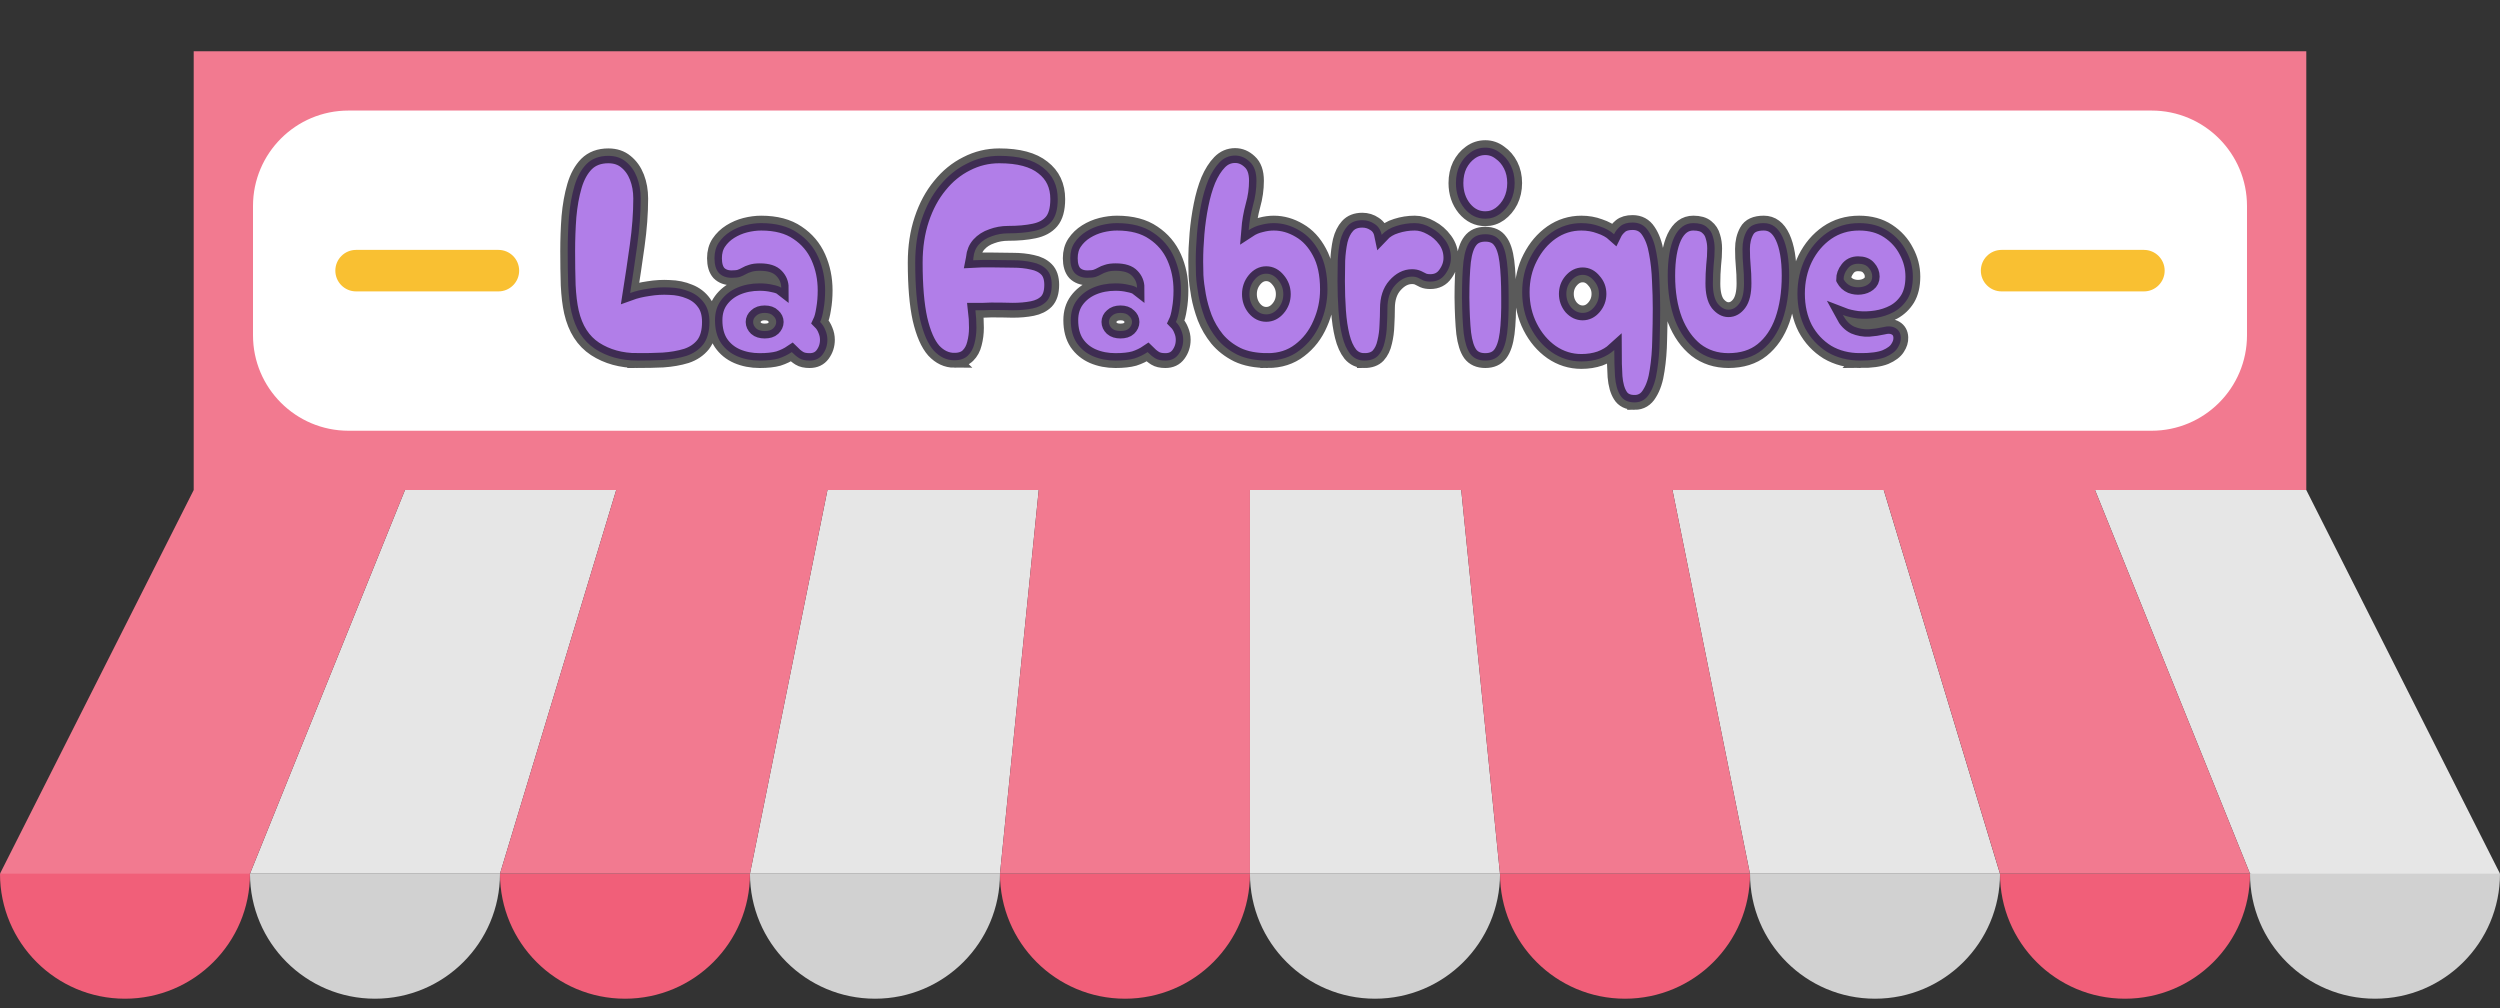
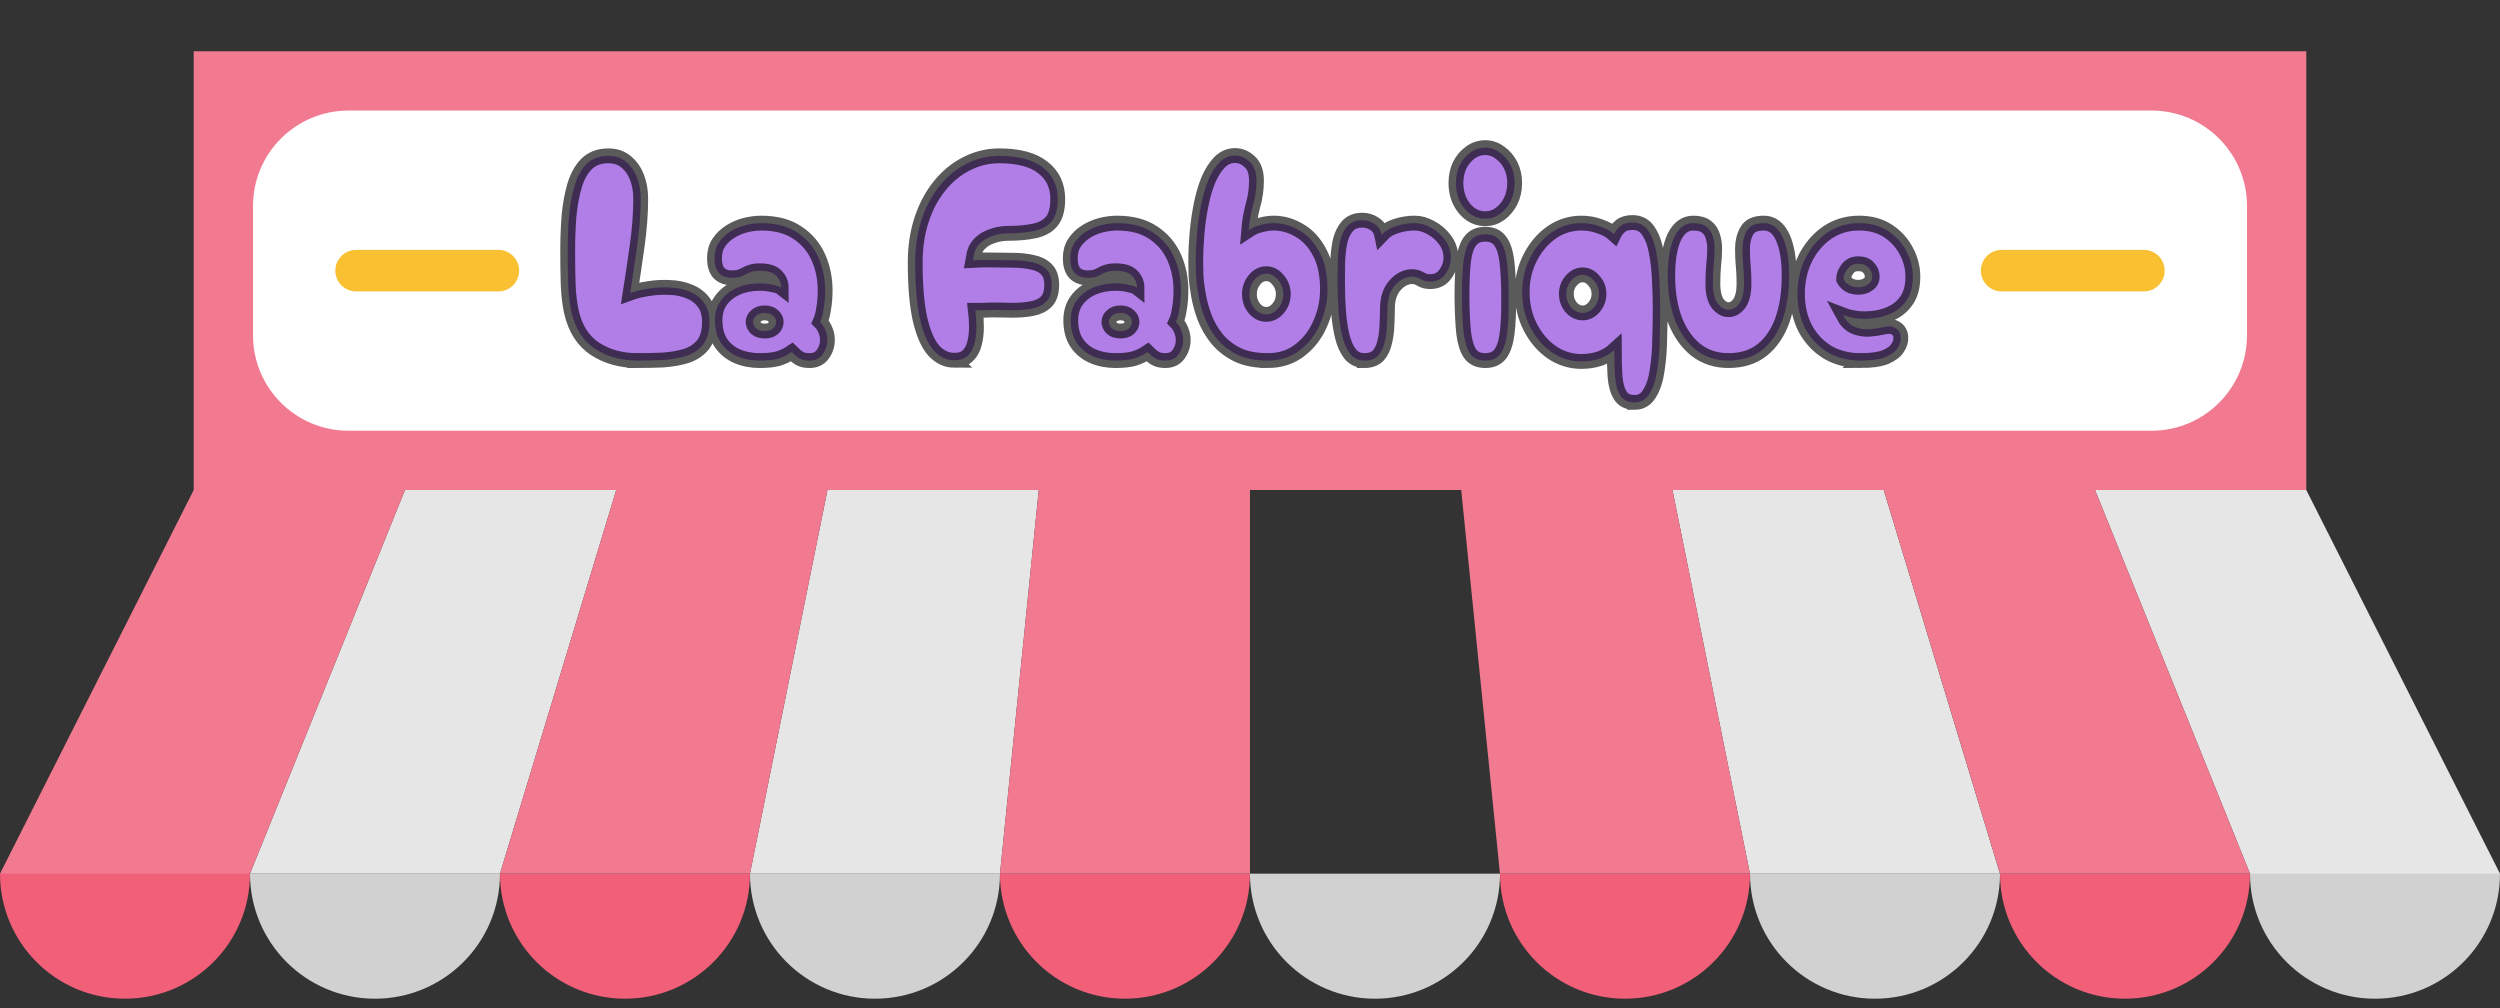
<svg xmlns="http://www.w3.org/2000/svg" xmlns:ns1="http://sodipodi.sourceforge.net/DTD/sodipodi-0.dtd" xmlns:ns2="http://www.inkscape.org/namespaces/inkscape" id="Layer_1" viewBox="0 0 421.602 170" xml:space="preserve" ns1:docname="lafabriqueh.svg" ns2:version="1.3.2 (091e20e, 2023-11-25, custom)" width="421.602" height="170" ns2:export-filename="..\..\..\..\wamp64\www\popmiam\medias\images\lafabrique.svg" ns2:export-xdpi="96" ns2:export-ydpi="96">
  <rect x="0" y="0" width="421.602" height="170" fill="#333333" stroke="none" />
  <defs id="defs126" />
  <g id="g126">
    <g id="g11">
      <path style="fill:#f15f79;fill-opacity:1" d="m 42.159,147.336 c 0,11.65 -9.436,21.086 -21.086,21.086 C 9.436,168.422 0,158.986 0,147.336 L 28.304,136.07" id="path2" />
      <path style="fill:#d1d1d1" d="m 84.318,147.336 c 0,11.65 -9.436,21.086 -21.086,21.086 -11.637,0 -21.073,-9.436 -21.073,-21.086" id="path3" />
      <path style="fill:#f15f79;fill-opacity:1" d="m 126.477,147.336 c 0,11.65 -9.436,21.086 -21.073,21.086 -11.65,0 -21.086,-9.436 -21.086,-21.086" id="path4" />
      <path style="fill:#d1d1d1" d="m 168.636,147.336 c 0,11.65 -9.436,21.086 -21.073,21.086 -11.65,0 -21.086,-9.436 -21.086,-21.086" id="path5" />
      <path style="fill:#f15f79;fill-opacity:1" d="m 210.795,147.336 c 0,11.65 -9.436,21.086 -21.073,21.086 -11.65,0 -21.086,-9.436 -21.086,-21.086" id="path6" />
      <path style="fill:#d1d1d1" d="m 252.966,147.336 c 0,11.65 -9.448,21.086 -21.086,21.086 -11.637,0 -21.086,-9.436 -21.086,-21.086" id="path7" />
      <path style="fill:#f15f79;fill-opacity:1" d="m 295.125,147.336 c 0,11.65 -9.436,21.086 -21.086,21.086 -11.637,0 -21.073,-9.436 -21.073,-21.086" id="path8" />
      <path style="fill:#d1d1d1" d="m 337.284,147.336 c 0,11.65 -9.436,21.086 -21.086,21.086 -11.637,0 -21.073,-9.436 -21.073,-21.086" id="path9" />
      <path style="fill:#f15f79;fill-opacity:1" d="m 379.443,147.336 c 0,11.65 -9.436,21.086 -21.086,21.086 -11.637,0 -21.073,-9.436 -21.073,-21.086" id="path10" />
      <path style="fill:#d1d1d1" d="m 379.443,147.336 c 0,11.65 9.436,21.086 21.086,21.086 11.637,0 21.073,-9.436 21.073,-21.086 l -21.798,-8.766" id="path11" />
    </g>
    <polygon style="fill:#e6e6e6" points="68.292,82.639 42.159,147.336 84.318,147.336 103.918,82.639 " id="polygon11" />
    <polygon style="fill:#e6e6e6" points="139.544,82.639 126.477,147.336 168.636,147.336 175.17,82.639 " id="polygon12" />
-     <polygon style="fill:#e6e6e6" points="210.796,82.639 210.795,147.336 252.954,147.336 246.421,82.639 " id="polygon13" />
    <polygon style="fill:#e6e6e6" points="282.047,82.639 295.113,147.336 337.272,147.336 317.673,82.639 " id="polygon14" />
    <polygon style="fill:#e6e6e6" points="353.309,82.639 379.443,147.336 421.601,147.336 388.935,82.639 " id="polygon15" />
    <polygon style="fill:#f27a90;fill-opacity:1" points="282.047,82.639 317.683,82.639 337.284,147.336 379.443,147.336 353.309,82.639 388.935,82.639 388.935,8.644 32.666,8.644 32.666,82.639 0,147.336 42.159,147.336 68.292,82.639 103.918,82.639 84.318,147.336 126.477,147.336 139.544,82.639 175.17,82.639 168.636,147.336 210.795,147.336 210.796,82.639 246.422,82.639 252.954,147.336 295.113,147.336 " id="polygon16" />
    <path style="fill:#ffffff" d="M 42.666,56.538 V 34.746 c 0,-8.893 7.209,-16.102 16.102,-16.102 h 304.066 c 8.893,0 16.102,7.209 16.102,16.102 v 21.792 c 0,8.893 -7.209,16.102 -16.102,16.102 H 58.768 C 49.875,72.639 42.666,65.43 42.666,56.538 Z" id="path114" />
    <g id="g125">
      <path style="fill:#f9c032" d="m 84.051,49.142 h -24 c -1.933,0 -3.5,-1.567 -3.5,-3.5 v 0 c 0,-1.933 1.567,-3.5 3.5,-3.5 h 24 c 1.933,0 3.5,1.567 3.5,3.5 v 0 c 0,1.933 -1.567,3.5 -3.5,3.5 z" id="path124" />
      <path style="fill:#f9c032" d="m 361.551,49.142 h -24 c -1.933,0 -3.5,-1.567 -3.5,-3.5 v 0 c 0,-1.933 1.567,-3.5 3.5,-3.5 h 24 c 1.933,0 3.5,1.567 3.5,3.5 v 0 c 0,1.933 -1.567,3.5 -3.5,3.5 z" id="path125" />
    </g>
  </g>
  <path id="text1" style="font-size:45.686px;line-height:0.95;font-family:'Cherry Bomb One';-inkscape-font-specification:'Cherry Bomb One';text-align:end;text-anchor:end;fill:#b17ee8;stroke:#000000;stroke-width:2.504;stroke-linecap:round;stroke-miterlimit:15;stroke-opacity:0.647" d="m 107.499,60.808 q -4.105,0 -7.151,-1.973 -3.004,-1.973 -3.978,-6.215 -0.423,-1.874 -0.55,-4.538 -0.085,-2.713 -0.085,-5.722 0,-2.96 0.212,-5.82 0.254,-2.861 0.931,-5.179 0.677,-2.318 2.031,-3.699 1.396,-1.381 3.681,-1.381 1.777,0 2.962,0.987 1.227,0.987 1.862,2.614 0.635,1.628 0.635,3.601 0,3.699 -0.592,7.941 -0.592,4.242 -1.185,7.991 1.354,-0.493 3.089,-0.74 1.777,-0.296 3.554,-0.197 1.82,0.049 3.343,0.691 1.523,0.592 2.454,1.874 0.931,1.233 0.931,3.255 0,2.417 -1.058,3.798 -1.058,1.332 -2.835,1.924 -1.777,0.543 -3.935,0.691 -2.158,0.099 -4.316,0.099 z m 20.608,0 q -2.073,0 -3.808,-0.74 -1.693,-0.74 -2.708,-2.22 -1.016,-1.529 -1.016,-3.847 0,-1.973 1.016,-3.354 1.016,-1.381 2.708,-2.121 1.735,-0.74 3.808,-0.74 1.227,0 2.243,0.247 1.016,0.197 1.396,0.493 0,-1.134 -0.804,-1.973 -0.804,-0.888 -2.793,-0.888 -0.931,0 -1.481,0.197 -0.508,0.148 -0.931,0.395 -0.423,0.247 -0.973,0.444 -0.508,0.148 -1.396,0.148 -1.312,0 -2.116,-0.789 -0.762,-0.839 -0.762,-2.516 0,-1.529 0.719,-2.614 0.762,-1.134 1.946,-1.874 1.185,-0.74 2.539,-1.085 1.396,-0.345 2.666,-0.345 3.766,0 6.136,1.628 2.37,1.578 3.512,4.143 1.143,2.565 1.143,5.574 0,1.677 -0.254,3.108 -0.212,1.43 -0.592,2.22 0.592,0.592 0.889,1.381 0.339,0.789 0.339,1.628 0,1.381 -0.804,2.466 -0.762,1.036 -2.2,1.036 -1.1,0 -1.735,-0.395 -0.635,-0.395 -1.269,-1.036 -1.016,0.691 -2.243,1.085 -1.227,0.345 -3.174,0.345 z m 0.846,-4.982 q 0.973,0 1.439,-0.444 0.508,-0.493 0.508,-1.085 0,-0.592 -0.508,-1.036 -0.465,-0.493 -1.439,-0.493 -0.931,0 -1.439,0.493 -0.508,0.444 -0.508,1.036 0,0.592 0.508,1.085 0.508,0.444 1.439,0.444 z m 31.99,4.933 q -1.946,0 -3.47,-1.628 -1.481,-1.677 -2.327,-5.327 -0.804,-3.65 -0.804,-9.52 0,-3.995 1.1,-7.3 1.1,-3.305 3.047,-5.672 1.946,-2.417 4.528,-3.699 2.581,-1.332 5.501,-1.332 4.909,0 7.363,1.973 2.497,1.924 2.497,5.327 0,2.565 -1.058,3.798 -1.016,1.184 -2.92,1.578 -1.862,0.395 -4.401,0.395 -1.439,0 -2.751,0.493 -1.312,0.444 -2.158,1.381 -0.804,0.888 -0.931,2.22 0,0.247 -0.042,0.444 0.762,-0.049 1.523,-0.049 0.762,0 1.523,0 1.862,0 3.639,0.049 1.82,0 3.301,0.345 1.481,0.296 2.37,1.184 0.889,0.888 0.889,2.614 0,1.874 -0.889,2.812 -0.889,0.888 -2.37,1.184 -1.481,0.296 -3.301,0.296 -1.777,-0.049 -3.639,-0.049 -0.677,0 -1.354,0.049 -0.635,0 -1.312,0 0.085,0.691 0.127,1.43 0.042,0.74 0.042,1.529 0,1.381 -0.339,2.664 -0.296,1.233 -1.1,2.022 -0.804,0.789 -2.285,0.789 z m 27.166,0.049 q -2.073,0 -3.808,-0.74 -1.693,-0.74 -2.708,-2.22 -1.016,-1.529 -1.016,-3.847 0,-1.973 1.016,-3.354 1.016,-1.381 2.708,-2.121 1.735,-0.74 3.808,-0.74 1.227,0 2.243,0.247 1.016,0.197 1.396,0.493 0,-1.134 -0.804,-1.973 -0.804,-0.888 -2.793,-0.888 -0.931,0 -1.481,0.197 -0.508,0.148 -0.931,0.395 -0.423,0.247 -0.973,0.444 -0.508,0.148 -1.396,0.148 -1.312,0 -2.116,-0.789 -0.762,-0.839 -0.762,-2.516 0,-1.529 0.719,-2.614 0.762,-1.134 1.946,-1.874 1.185,-0.74 2.539,-1.085 1.396,-0.345 2.666,-0.345 3.766,0 6.136,1.628 2.37,1.578 3.512,4.143 1.143,2.565 1.143,5.574 0,1.677 -0.254,3.108 -0.212,1.43 -0.592,2.22 0.592,0.592 0.889,1.381 0.339,0.789 0.339,1.628 0,1.381 -0.804,2.466 -0.762,1.036 -2.2,1.036 -1.1,0 -1.735,-0.395 -0.635,-0.395 -1.269,-1.036 -1.016,0.691 -2.243,1.085 -1.227,0.345 -3.174,0.345 z m 0.846,-4.982 q 0.973,0 1.439,-0.444 0.508,-0.493 0.508,-1.085 0,-0.592 -0.508,-1.036 -0.465,-0.493 -1.439,-0.493 -0.931,0 -1.439,0.493 -0.508,0.444 -0.508,1.036 0,0.592 0.508,1.085 0.508,0.444 1.439,0.444 z m 24.839,4.982 q -3.047,0 -5.12,-0.987 -2.073,-1.036 -3.428,-2.664 -1.312,-1.628 -2.073,-3.551 -0.719,-1.924 -1.058,-3.798 -0.339,-1.874 -0.423,-3.403 -0.042,-1.529 -0.042,-2.269 0,-2.269 0.212,-4.735 0.212,-2.466 0.677,-4.785 0.465,-2.368 1.227,-4.242 0.804,-1.874 1.904,-3.009 1.1,-1.134 2.624,-1.134 1.354,0 2.454,1.036 1.143,1.036 1.143,3.206 0,2.121 -0.592,4.193 -0.55,2.022 -0.719,4.143 0.973,-0.641 2.073,-0.888 1.1,-0.296 2.158,-0.296 2.243,0 4.316,1.233 2.073,1.184 3.385,3.65 1.354,2.466 1.354,6.314 0,3.009 -1.227,5.771 -1.185,2.762 -3.47,4.489 -2.243,1.726 -5.374,1.726 z m -0.254,-7.793 q 1.143,0 1.989,-0.987 0.889,-1.036 0.889,-2.417 0,-1.381 -0.889,-2.417 -0.846,-1.036 -1.989,-1.036 -1.143,0 -1.989,1.036 -0.846,1.036 -0.846,2.417 0,1.381 0.846,2.417 0.846,0.987 1.989,0.987 z m 16.545,7.793 q -1.439,0 -2.37,-1.085 -0.889,-1.134 -1.354,-3.009 -0.465,-1.874 -0.635,-4.291 -0.169,-2.417 -0.169,-4.982 0,-1.726 0.042,-3.502 0.085,-1.825 0.423,-3.354 0.381,-1.529 1.227,-2.466 0.889,-0.987 2.497,-0.987 1.143,0 2.073,0.641 0.931,0.592 1.185,1.825 0.973,-1.036 2.454,-1.48 1.523,-0.493 3.131,-0.493 1.354,0 2.751,0.789 1.396,0.74 2.37,2.072 0.973,1.332 0.973,3.009 0,1.43 -0.931,2.713 -0.889,1.282 -2.539,1.282 -0.719,0 -1.185,-0.197 -0.465,-0.247 -0.889,-0.444 -0.423,-0.197 -1.016,-0.197 -1.566,0 -2.877,1.48 -1.269,1.43 -1.269,3.897 0,1.282 -0.085,2.812 -0.042,1.48 -0.381,2.861 -0.296,1.381 -1.1,2.269 -0.804,0.839 -2.327,0.839 z m 20.396,-23.923 q -2.073,0 -3.512,-1.726 -1.439,-1.776 -1.439,-4.291 0,-1.677 0.635,-3.009 0.677,-1.332 1.777,-2.121 1.143,-0.839 2.539,-0.839 1.354,0 2.454,0.839 1.143,0.789 1.82,2.121 0.677,1.332 0.677,3.009 0,1.677 -0.677,3.058 -0.677,1.332 -1.82,2.17 -1.1,0.789 -2.454,0.789 z m 0,23.923 q -1.693,0 -2.539,-1.134 -0.804,-1.134 -1.1,-3.453 -0.254,-2.368 -0.296,-6.067 0,-3.699 0.254,-6.067 0.296,-2.368 1.143,-3.453 0.846,-1.134 2.539,-1.134 1.693,0 2.497,1.134 0.846,1.085 1.143,3.453 0.296,2.368 0.296,6.067 0.042,3.699 -0.254,6.067 -0.296,2.318 -1.143,3.453 -0.846,1.134 -2.539,1.134 z m 25.178,7.054 q -1.693,0 -2.412,-1.184 -0.719,-1.134 -0.889,-3.157 -0.127,-2.022 -0.127,-4.489 -0.973,0.888 -2.412,1.43 -1.439,0.493 -3.131,0.493 -2.75,0 -5.036,-1.578 -2.243,-1.578 -3.597,-4.242 -1.354,-2.664 -1.354,-5.87 0,-3.206 1.354,-5.82 1.354,-2.664 3.597,-4.242 2.285,-1.578 5.036,-1.578 1.65,0 3.089,0.543 1.481,0.493 2.412,1.332 0.381,-0.789 1.1,-1.381 0.719,-0.592 2.031,-0.592 1.735,0 2.666,1.43 0.973,1.43 1.354,3.699 0.423,2.22 0.508,4.735 0.127,2.466 0.127,4.637 0,2.466 -0.085,5.228 -0.042,2.762 -0.423,5.179 -0.339,2.417 -1.269,3.897 -0.889,1.529 -2.539,1.529 z m -8.759,-15.094 q 1.1,0 1.904,-0.937 0.846,-0.987 0.846,-2.269 0,-1.282 -0.846,-2.22 -0.804,-0.987 -1.904,-0.987 -1.1,0 -1.946,0.987 -0.804,0.937 -0.804,2.22 0,1.282 0.804,2.269 0.846,0.937 1.946,0.937 z m 24.585,8.04 q -3.131,0 -5.459,-1.776 -2.285,-1.825 -3.554,-5.031 -1.227,-3.255 -1.227,-7.497 0,-4.143 1.1,-6.511 1.143,-2.368 3.216,-2.368 1.481,0 2.243,0.641 0.804,0.641 1.058,1.628 0.296,0.937 0.296,2.022 0,1.381 -0.169,2.812 -0.127,1.43 -0.127,3.058 0,2.318 0.804,3.403 0.846,1.036 1.82,1.036 1.058,0 1.82,-1.036 0.804,-1.085 0.804,-3.403 0,-1.628 -0.127,-2.91 -0.127,-1.282 -0.127,-2.91 0,-1.726 0.719,-3.009 0.719,-1.332 2.877,-1.332 2.073,0 3.174,2.368 1.1,2.368 1.1,6.511 0,4.242 -1.143,7.497 -1.143,3.206 -3.428,5.031 -2.243,1.776 -5.67,1.776 z m 22.258,0 q -3.174,0 -5.586,-1.43 -2.37,-1.48 -3.724,-3.995 -1.312,-2.565 -1.312,-5.87 0,-3.206 1.312,-5.919 1.354,-2.713 3.681,-4.341 2.37,-1.628 5.416,-1.628 2.835,0 4.866,1.332 2.031,1.332 3.089,3.403 1.1,2.022 1.1,4.291 0,2.269 -0.889,3.749 -0.889,1.43 -2.327,2.22 -1.396,0.74 -3.004,0.987 -1.608,0.247 -3.089,0.099 -1.481,-0.197 -2.497,-0.592 0.762,1.43 1.904,1.973 1.185,0.493 2.454,0.444 1.312,-0.099 2.37,-0.345 1.312,-0.345 2.158,0.148 0.846,0.493 0.889,1.578 0.042,0.888 -0.55,1.776 -0.55,0.888 -2.031,1.529 -1.481,0.592 -4.232,0.592 z m -2.835,-13.712 q 0.423,0.789 1.227,1.134 0.804,0.296 1.608,0.197 0.846,-0.099 1.396,-0.543 0.592,-0.444 0.592,-1.233 0,-0.839 -0.592,-1.48 -0.55,-0.691 -1.777,-0.691 -1.185,0 -1.82,0.888 -0.635,0.839 -0.635,1.726 z" />
</svg>